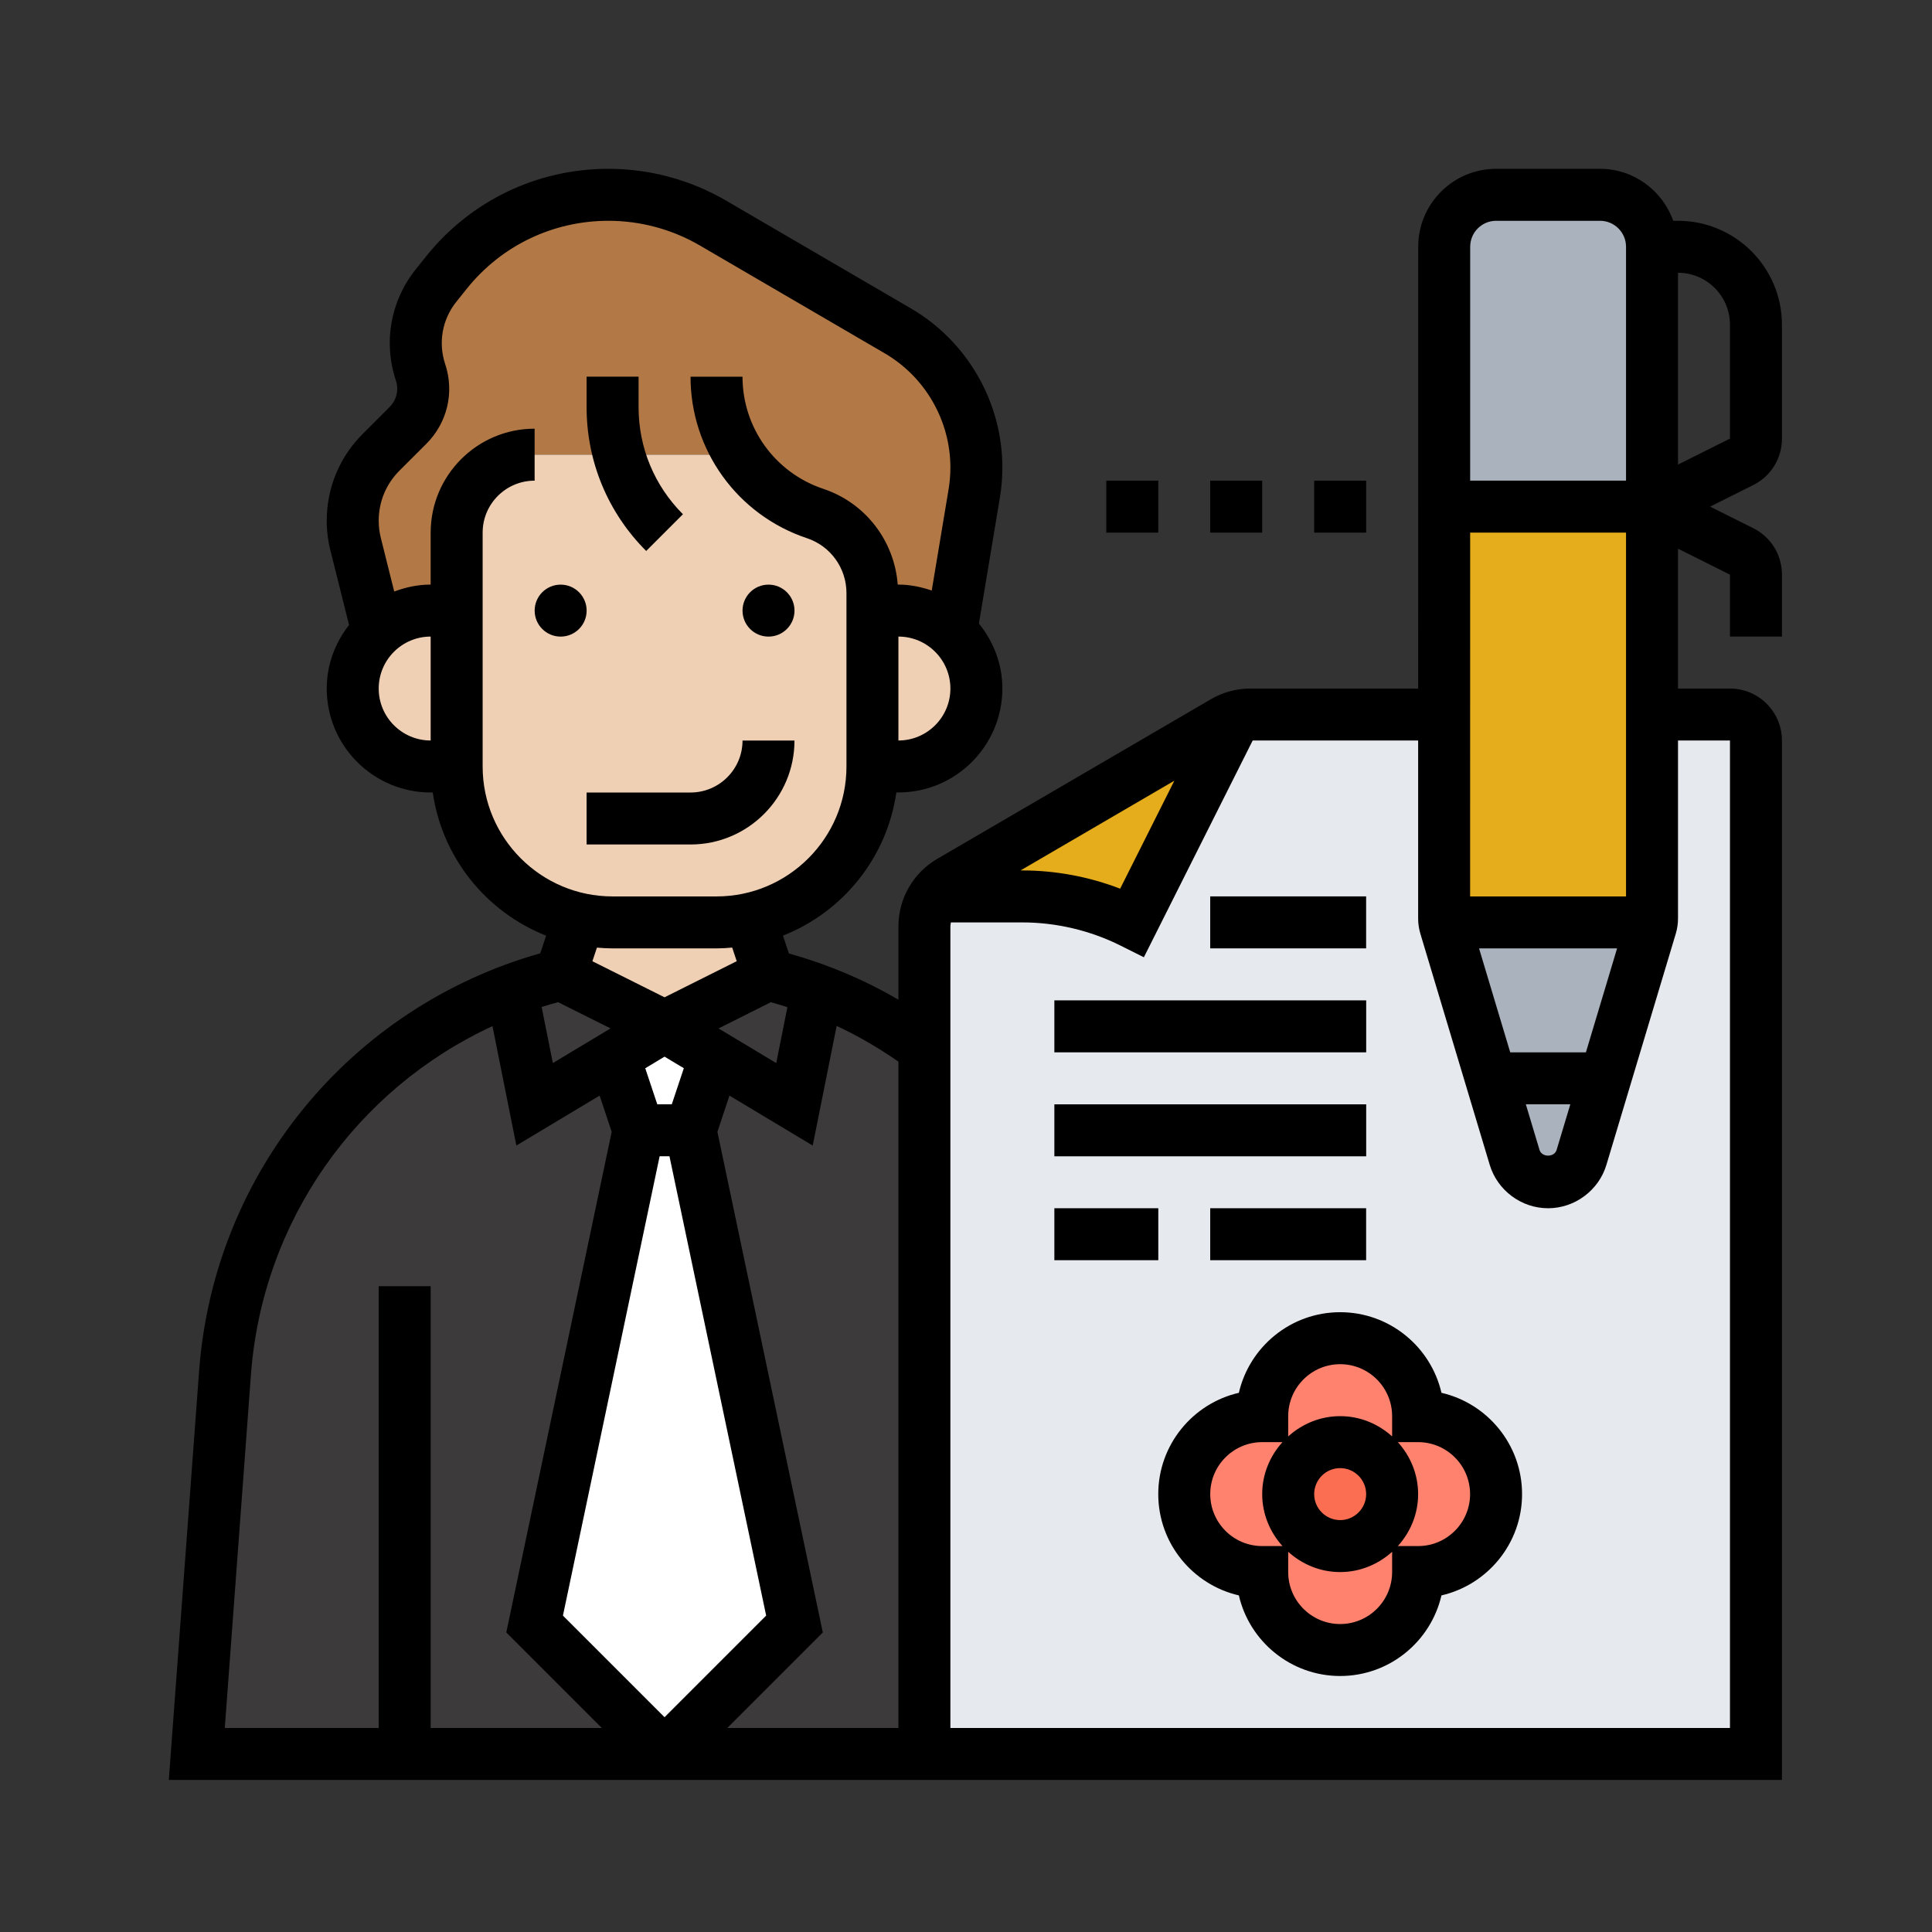
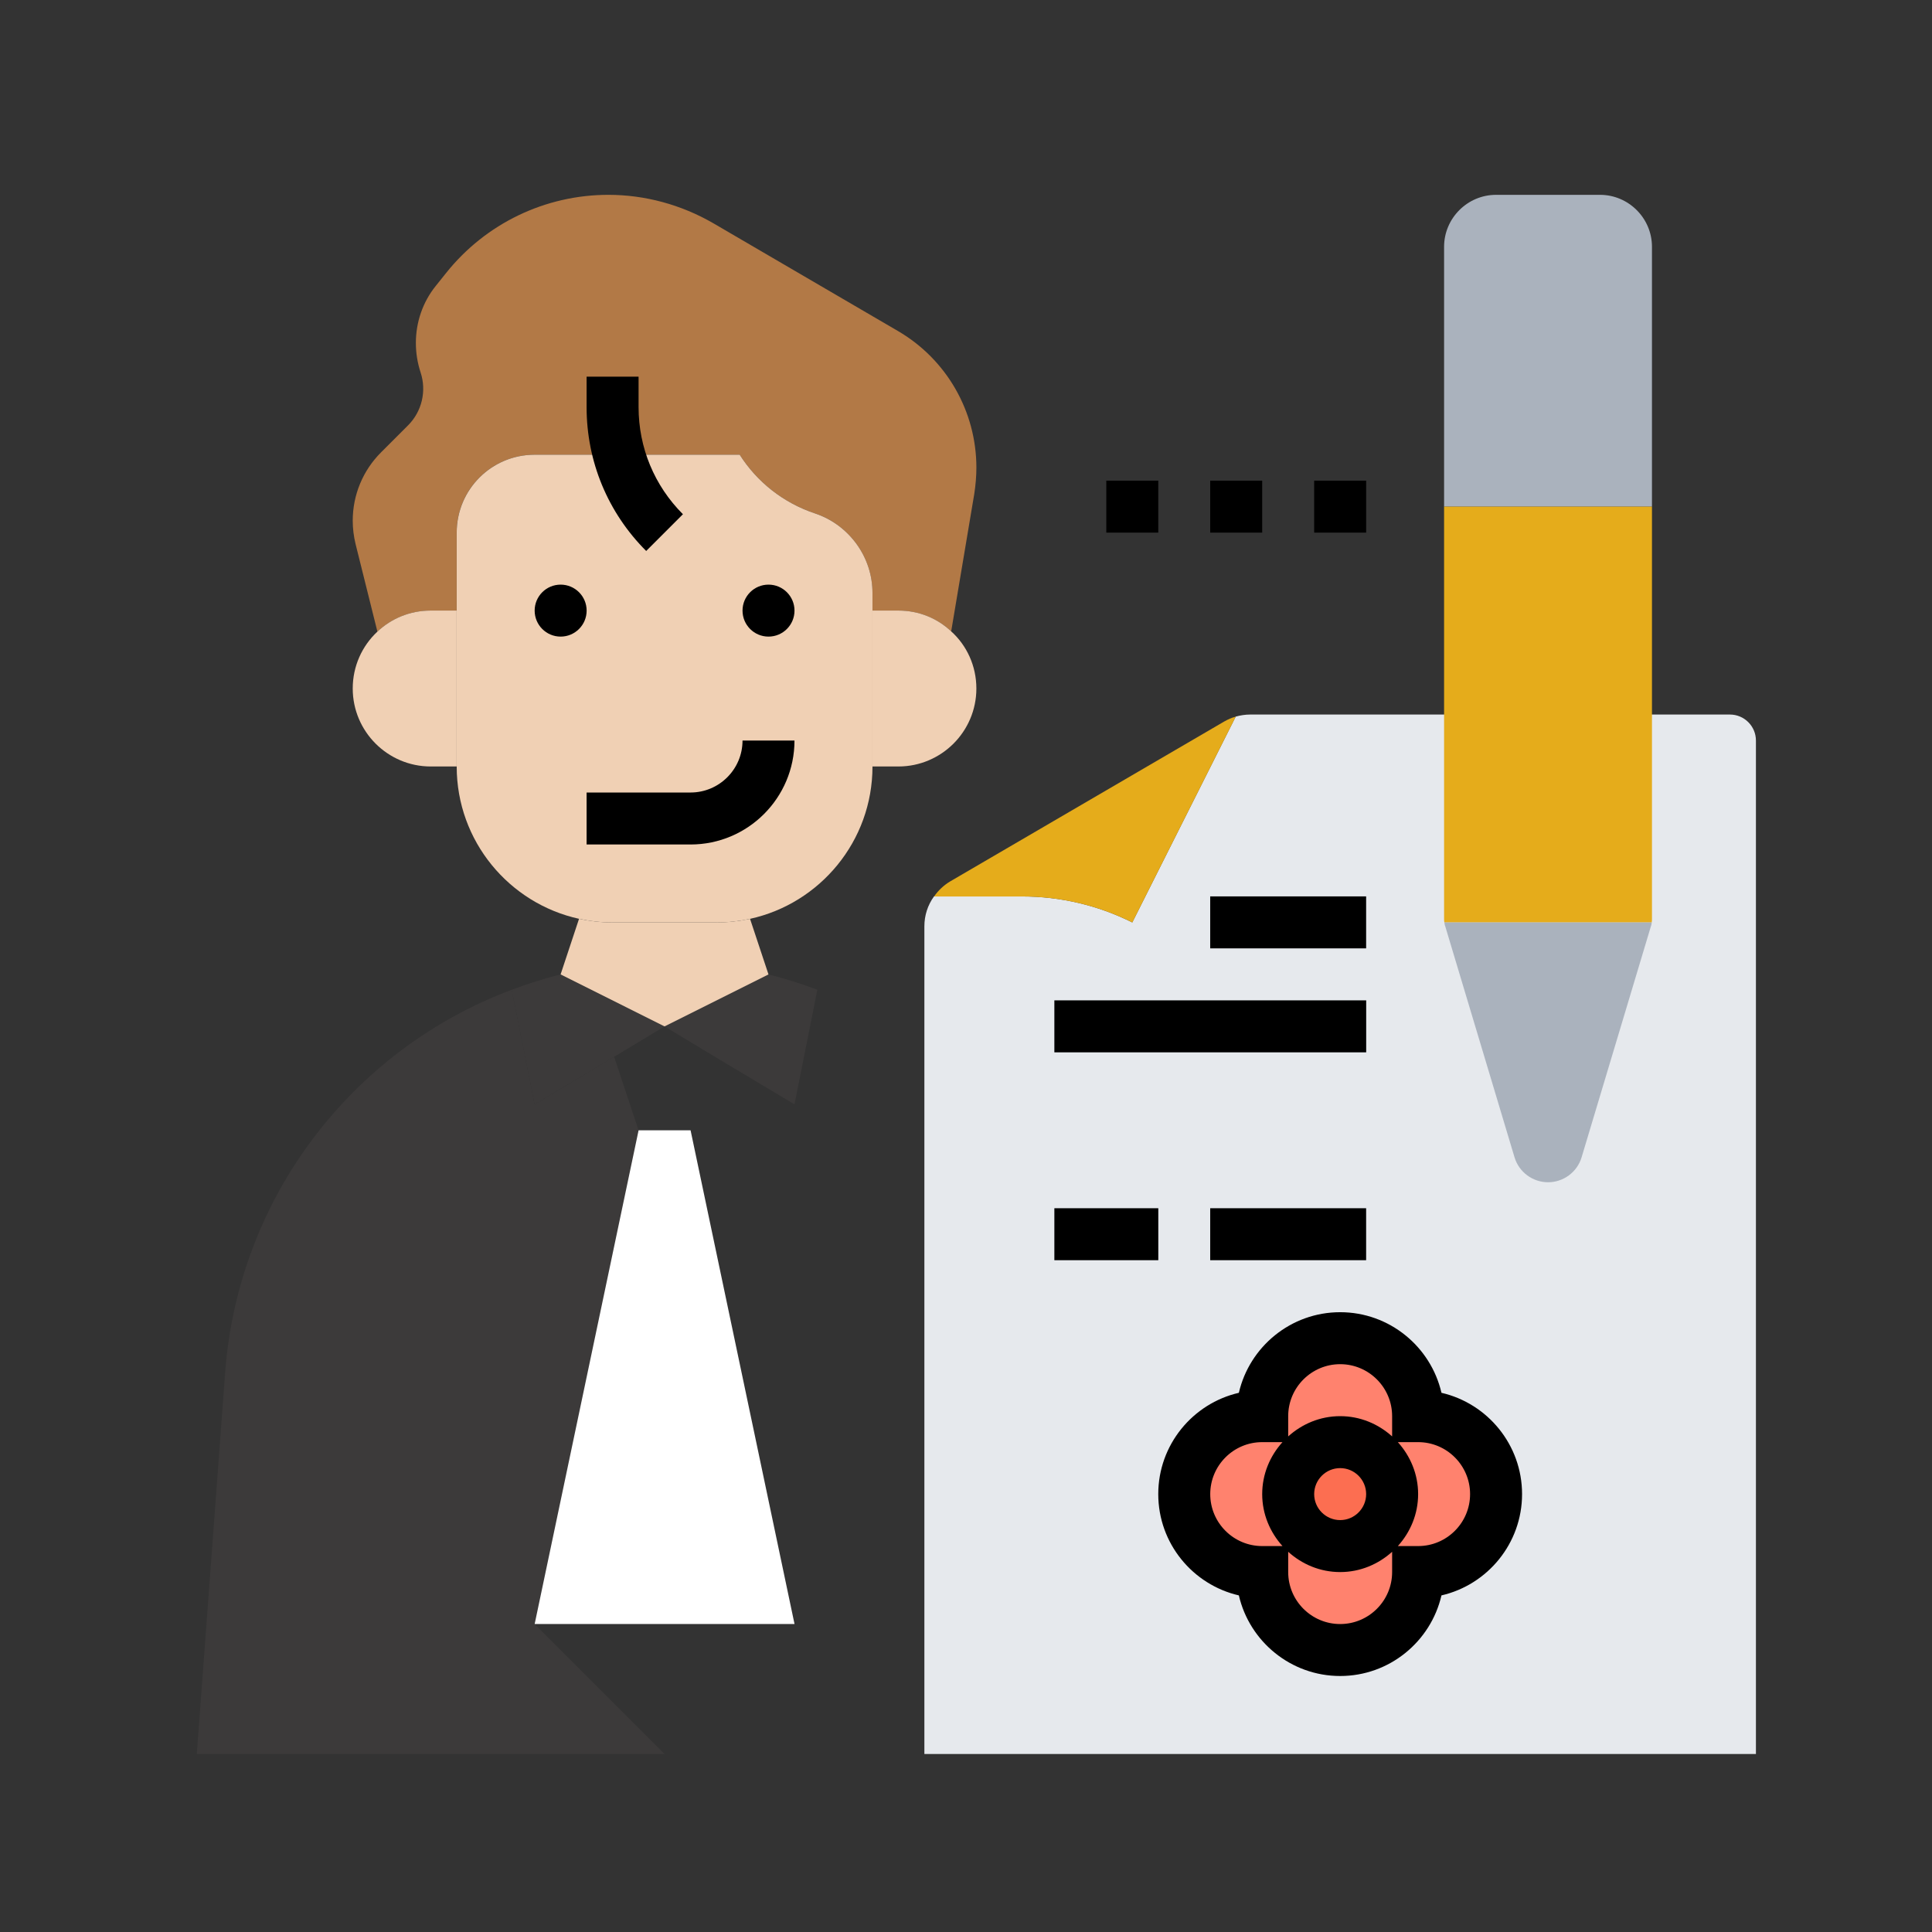
<svg xmlns="http://www.w3.org/2000/svg" width="103" height="103" viewBox="0 0 103 103" fill="none">
  <rect x="0" y="0" width="103" height="103" fill="#333333" stroke="none" />
  <path d="M21.575 93.51H10.492L12.002 73.2C12.681 63.904 18.721 55.98 27.283 52.766L28.502 58.875L32.741 56.34L34.044 60.261L28.502 86.583L35.429 93.51H21.575Z" fill="#3C3A3A" />
-   <path d="M38.117 56.34L42.357 58.875L43.576 52.766C45.64 53.541 47.552 54.594 49.283 55.855V93.51H35.43L42.357 86.583L36.815 60.261L38.117 56.34Z" fill="#3C3A3A" />
  <path d="M35.427 54.72L32.74 56.341L28.5 58.876L27.281 52.767C28.126 52.448 28.999 52.171 29.886 51.949L35.427 54.72Z" fill="#3C3A3A" />
  <path d="M43.576 52.767L42.357 58.876L38.117 56.341L35.43 54.72L40.971 51.949C41.858 52.171 42.731 52.448 43.576 52.767Z" fill="#3C3A3A" />
-   <path d="M36.816 60.258L42.358 86.58L35.431 93.507L28.504 86.58L34.045 60.258H36.816Z" fill="white" />
-   <path d="M38.117 56.34L36.815 60.26H34.044L32.742 56.34L35.43 54.719L38.117 56.34Z" fill="white" />
+   <path d="M36.816 60.258L42.358 86.58L28.504 86.58L34.045 60.258H36.816Z" fill="white" />
  <path d="M39.433 24.241H28.502C26.203 24.241 24.346 26.097 24.346 28.397V32.553H22.961C21.852 32.553 20.855 32.982 20.121 33.675L18.957 29.006C18.86 28.604 18.805 28.189 18.805 27.759C18.805 26.388 19.345 25.086 20.315 24.116L21.756 22.675C22.49 21.941 22.753 20.846 22.421 19.849C22.254 19.336 22.171 18.81 22.171 18.283C22.171 17.189 22.531 16.108 23.238 15.236L23.792 14.543C25.898 11.911 29.07 10.387 32.437 10.387C34.39 10.387 36.316 10.913 38.02 11.897L47.87 17.646C50.461 19.156 52.054 21.927 52.054 24.933C52.054 25.39 52.012 25.861 51.943 26.319L50.71 33.661C49.976 32.968 48.992 32.553 47.898 32.553H46.512V31.611C46.512 30.655 46.207 29.754 45.667 29.006C45.127 28.258 44.365 27.676 43.45 27.371C41.746 26.803 40.347 25.681 39.433 24.241Z" fill="#B27946" />
  <path d="M50.709 33.659C51.541 34.407 52.053 35.502 52.053 36.707C52.053 37.857 51.582 38.896 50.834 39.644C50.086 40.392 49.047 40.863 47.897 40.863H46.512V32.551H47.897C48.992 32.551 49.975 32.966 50.709 33.659Z" fill="#F0D0B4" />
  <path d="M38.199 49.178C38.809 49.178 39.418 49.109 39.986 48.984L40.97 51.949L35.428 54.72L29.887 51.949L30.87 48.984C31.438 49.109 32.048 49.178 32.657 49.178H38.199Z" fill="#F0D0B4" />
  <path d="M46.514 32.554V40.867C46.514 44.843 43.715 48.168 39.989 48.985C39.421 49.11 38.811 49.179 38.201 49.179H32.66C32.05 49.179 31.441 49.11 30.873 48.985C27.146 48.168 24.348 44.843 24.348 40.867V32.554V28.398C24.348 26.099 26.204 24.242 28.504 24.242H39.434C40.349 25.683 41.748 26.805 43.452 27.373C44.366 27.678 45.128 28.26 45.669 29.008C46.209 29.756 46.514 30.657 46.514 31.612V32.554Z" fill="#F0D0B4" />
  <path d="M24.346 32.551V40.863H22.961C21.811 40.863 20.772 40.392 20.024 39.644C19.276 38.896 18.805 37.857 18.805 36.707C18.805 35.516 19.303 34.435 20.121 33.673C20.855 32.98 21.852 32.551 22.961 32.551H24.346Z" fill="#F0D0B4" />
  <path d="M92.228 38.094H66.654C66.391 38.094 66.127 38.135 65.878 38.205L60.364 49.177C58.536 48.262 56.527 47.791 54.49 47.791H49.794C49.461 48.249 49.281 48.803 49.281 49.385V55.854V93.509H93.613V39.479C93.613 38.717 92.99 38.094 92.228 38.094Z" fill="#E6E9ED" />
  <path d="M65.881 38.207L60.367 49.179C58.539 48.265 56.53 47.794 54.493 47.794H49.797C50.019 47.475 50.309 47.198 50.656 46.99L65.258 38.47C65.452 38.359 65.659 38.262 65.881 38.207Z" fill="#E5AC1B" />
  <path d="M88.071 13.158V27.011H76.988V13.158C76.988 11.634 78.235 10.387 79.759 10.387H85.3C86.825 10.387 88.071 11.634 88.071 13.158Z" fill="#AAB2BD" />
  <path d="M88.071 38.095V48.97C88.071 49.039 88.071 49.108 88.057 49.178H77.002C76.988 49.108 76.988 49.039 76.988 48.97V38.095V27.012H88.071V38.095Z" fill="#E5AC1B" />
  <path d="M80.744 61.7L77.046 49.37C77.018 49.314 77.018 49.245 77.004 49.176H88.059C88.045 49.245 88.045 49.314 88.018 49.37L84.319 61.7C84.083 62.489 83.349 63.029 82.532 63.029C81.714 63.029 80.98 62.489 80.744 61.7Z" fill="#AAB2BD" />
  <path d="M75.605 83.812C75.605 86.112 73.749 87.968 71.449 87.968C69.149 87.968 67.293 86.112 67.293 83.812C64.993 83.812 63.137 81.956 63.137 79.656C63.137 77.356 64.993 75.5 67.293 75.5C67.293 73.2 69.149 71.344 71.449 71.344C73.749 71.344 75.605 73.2 75.605 75.5C77.905 75.5 79.761 77.356 79.761 79.656C79.761 81.956 77.905 83.812 75.605 83.812Z" fill="#FF826E" />
  <path d="M71.45 82.424C72.981 82.424 74.221 81.184 74.221 79.654C74.221 78.123 72.981 76.883 71.45 76.883C69.92 76.883 68.68 78.123 68.68 79.654C68.68 81.184 69.92 82.424 71.45 82.424Z" fill="#FC6E51" />
  <path d="M29.889 33.939C30.654 33.939 31.275 33.319 31.275 32.553C31.275 31.788 30.654 31.168 29.889 31.168C29.124 31.168 28.504 31.788 28.504 32.553C28.504 33.319 29.124 33.939 29.889 33.939Z" fill="black" />
  <path d="M40.971 33.939C41.736 33.939 42.357 33.319 42.357 32.553C42.357 31.788 41.736 31.168 40.971 31.168C40.206 31.168 39.586 31.788 39.586 32.553C39.586 33.319 40.206 33.939 40.971 33.939Z" fill="black" />
  <path d="M42.356 39.48H39.586C39.586 41.008 38.343 42.251 36.815 42.251H31.273V45.022H36.815C39.871 45.022 42.356 42.537 42.356 39.48Z" fill="black" />
  <path d="M36.409 27.415C34.884 25.89 34.044 23.861 34.044 21.704V20.082H31.273V21.704C31.273 24.601 32.401 27.325 34.45 29.374L36.409 27.415Z" fill="black" />
-   <path d="M95 23.383V17.312C95 14.256 92.515 11.771 89.459 11.771H89.204C88.63 10.162 87.106 9 85.302 9H79.765C78.653 9 77.608 9.434 76.824 10.22C76.038 11.006 75.608 12.052 75.609 13.16L75.606 36.708H66.657C65.922 36.708 65.198 36.903 64.562 37.274L49.959 45.793C48.687 46.534 47.897 47.91 47.897 49.382V53.297C46.07 52.225 44.111 51.41 42.058 50.829L41.742 49.881C44.926 48.626 47.285 45.736 47.786 42.248H47.897C50.953 42.248 53.439 39.762 53.439 36.706C53.439 35.389 52.958 34.194 52.188 33.243L53.304 26.542C53.394 26.014 53.439 25.469 53.439 24.926C53.439 21.449 51.573 18.199 48.568 16.445L38.712 10.696C36.809 9.586 34.639 9 32.436 9C28.632 9 25.087 10.704 22.712 13.674L22.16 14.364C20.821 16.036 20.428 18.249 21.104 20.281C21.272 20.783 21.143 21.326 20.77 21.698L19.334 23.135C18.099 24.372 17.419 26.014 17.419 27.761C17.419 28.297 17.485 28.832 17.616 29.347L18.609 33.319C17.875 34.258 17.419 35.426 17.419 36.708C17.419 39.764 19.904 42.249 22.96 42.249H23.071C23.574 45.737 25.932 48.626 29.116 49.883L28.803 50.823C18.673 53.691 11.398 62.534 10.615 73.092L9 94.893H95V39.478C95 37.95 93.757 36.708 92.229 36.708H89.459V29.251L92.229 30.637V33.937H95V30.637C95 29.58 94.413 28.631 93.469 28.158L91.171 27.01L93.468 25.861C94.413 25.389 95 24.44 95 23.383ZM84.549 56.103H80.514L78.852 50.561H86.211L84.549 56.103ZM83.718 58.873L82.987 61.306C82.865 61.711 82.198 61.711 82.076 61.306L81.346 58.873H83.718ZM78.376 47.791L78.378 28.395H86.688V47.791H78.376ZM78.784 12.177C79.046 11.915 79.394 11.771 79.765 11.771H85.302C86.067 11.771 86.688 12.393 86.688 13.156V25.625H78.378L78.38 13.158C78.38 12.788 78.522 12.44 78.784 12.177ZM62.608 41.621L59.719 47.378C58.056 46.739 56.276 46.405 54.497 46.405H54.408L58.508 44.013L62.608 41.621ZM47.897 92.123H38.773L43.866 87.03L38.247 60.341L38.889 58.409L43.328 61.072L44.604 54.695C45.754 55.227 46.847 55.873 47.897 56.599V92.123ZM29.753 53.428L32.551 54.827L29.474 56.674L28.876 53.684C29.166 53.593 29.459 53.509 29.753 53.428ZM41.099 53.43C41.396 53.511 41.687 53.604 41.979 53.696L41.383 56.675L38.306 54.828L41.099 53.43ZM35.429 56.333L36.457 56.949L35.815 58.873H35.041L34.4 56.951L35.429 56.333ZM35.167 61.644H35.691L40.846 86.132L35.429 91.549L30.012 86.132L35.167 61.644ZM47.897 39.478V33.937C49.425 33.937 50.668 35.179 50.668 36.708C50.668 38.236 49.425 39.478 47.897 39.478ZM20.19 36.708C20.19 35.179 21.432 33.937 22.96 33.937V39.478C21.432 39.478 20.19 38.236 20.19 36.708ZM25.731 40.864V28.395C25.731 26.867 26.974 25.625 28.502 25.625V22.854C25.446 22.854 22.96 25.339 22.96 28.395V31.166C22.275 31.166 21.625 31.307 21.017 31.536L20.302 28.672C20.227 28.376 20.19 28.07 20.19 27.761C20.19 26.754 20.582 25.806 21.294 25.094L22.729 23.66C23.85 22.541 24.235 20.912 23.733 19.406C23.355 18.268 23.576 17.031 24.324 16.095L24.876 15.405C26.723 13.095 29.479 11.771 32.436 11.771C34.149 11.771 35.836 12.226 37.316 13.09L47.171 18.839C49.328 20.097 50.668 22.43 50.668 24.926C50.668 25.316 50.636 25.705 50.572 26.084L49.673 31.483C49.112 31.292 48.522 31.166 47.897 31.166H47.861C47.681 28.833 46.143 26.813 43.895 26.062C41.317 25.203 39.585 22.8 39.585 20.083H36.814C36.814 23.994 39.308 27.453 43.019 28.692C44.28 29.111 45.127 30.288 45.127 31.616V40.864C45.127 44.683 42.019 47.791 38.2 47.791H32.658C28.839 47.791 25.731 44.683 25.731 40.864ZM32.658 50.561H38.2C38.481 50.561 38.759 50.543 39.035 50.518L39.277 51.244L35.429 53.169L31.582 51.246L31.824 50.52C32.098 50.543 32.377 50.561 32.658 50.561ZM13.378 73.294C13.986 65.095 18.998 58.06 26.255 54.705L27.529 61.072L31.968 58.409L32.611 60.341L26.992 87.03L32.084 92.123H22.96V68.571H20.19V92.123H11.984L13.378 73.294ZM92.229 39.478V92.123H50.668V49.382C50.668 49.312 50.685 49.245 50.696 49.176H54.497C56.311 49.176 58.125 49.604 59.746 50.416L60.983 51.034L66.784 39.478H75.605V48.972C75.605 49.237 75.642 49.502 75.721 49.769L79.421 62.1C79.83 63.463 81.109 64.415 82.532 64.415C83.956 64.415 85.234 63.462 85.642 62.102L89.345 49.761C89.421 49.502 89.459 49.237 89.459 48.972V39.478H92.229ZM92.229 23.383L89.459 24.768V14.541C90.987 14.541 92.229 15.784 92.229 17.312V23.383Z" fill="black" />
  <path d="M76.848 74.254C76.281 71.795 74.074 69.957 71.448 69.957C68.821 69.957 66.614 71.795 66.047 74.254C63.588 74.821 61.75 77.027 61.75 79.655C61.75 82.283 63.588 84.488 66.047 85.055C66.614 87.514 68.821 89.352 71.448 89.352C74.074 89.352 76.281 87.514 76.848 85.055C79.307 84.488 81.145 82.283 81.145 79.655C81.145 77.027 79.307 74.821 76.848 74.254ZM71.448 72.728C72.976 72.728 74.218 73.971 74.218 75.499V76.579C73.481 75.914 72.516 75.499 71.448 75.499C70.379 75.499 69.414 75.915 68.677 76.579V75.499C68.677 73.971 69.92 72.728 71.448 72.728ZM72.833 79.655C72.833 80.418 72.212 81.04 71.448 81.04C70.683 81.04 70.062 80.418 70.062 79.655C70.062 78.891 70.683 78.269 71.448 78.269C72.212 78.269 72.833 78.891 72.833 79.655ZM67.291 82.425C65.763 82.425 64.521 81.183 64.521 79.655C64.521 78.127 65.763 76.884 67.291 76.884H68.372C67.707 77.621 67.291 78.587 67.291 79.655C67.291 80.723 67.709 81.688 68.372 82.425H67.291ZM71.448 86.582C69.92 86.582 68.677 85.339 68.677 83.811V82.73C69.414 83.395 70.379 83.811 71.448 83.811C72.516 83.811 73.481 83.394 74.218 82.73V83.811C74.218 85.339 72.976 86.582 71.448 86.582ZM75.604 82.425H74.523C75.188 81.688 75.604 80.723 75.604 79.655C75.604 78.587 75.187 77.621 74.523 76.884H75.604C77.132 76.884 78.374 78.127 78.374 79.655C78.374 81.183 77.132 82.425 75.604 82.425Z" fill="black" />
  <path d="M70.062 25.625H72.833V28.396H70.062V25.625Z" fill="black" />
  <path d="M64.519 25.625H67.29V28.396H64.519V25.625Z" fill="black" />
  <path d="M58.98 25.625H61.751V28.396H58.98V25.625Z" fill="black" />
  <path d="M56.211 53.332H72.835V56.103H56.211V53.332Z" fill="black" />
-   <path d="M56.211 58.875H72.835V61.646H56.211V58.875Z" fill="black" />
  <path d="M56.211 64.414H61.752V67.185H56.211V64.414Z" fill="black" />
  <path d="M64.519 64.414H72.832V67.185H64.519V64.414Z" fill="black" />
  <path d="M64.519 47.789H72.832V50.56H64.519V47.789Z" fill="black" />
</svg>